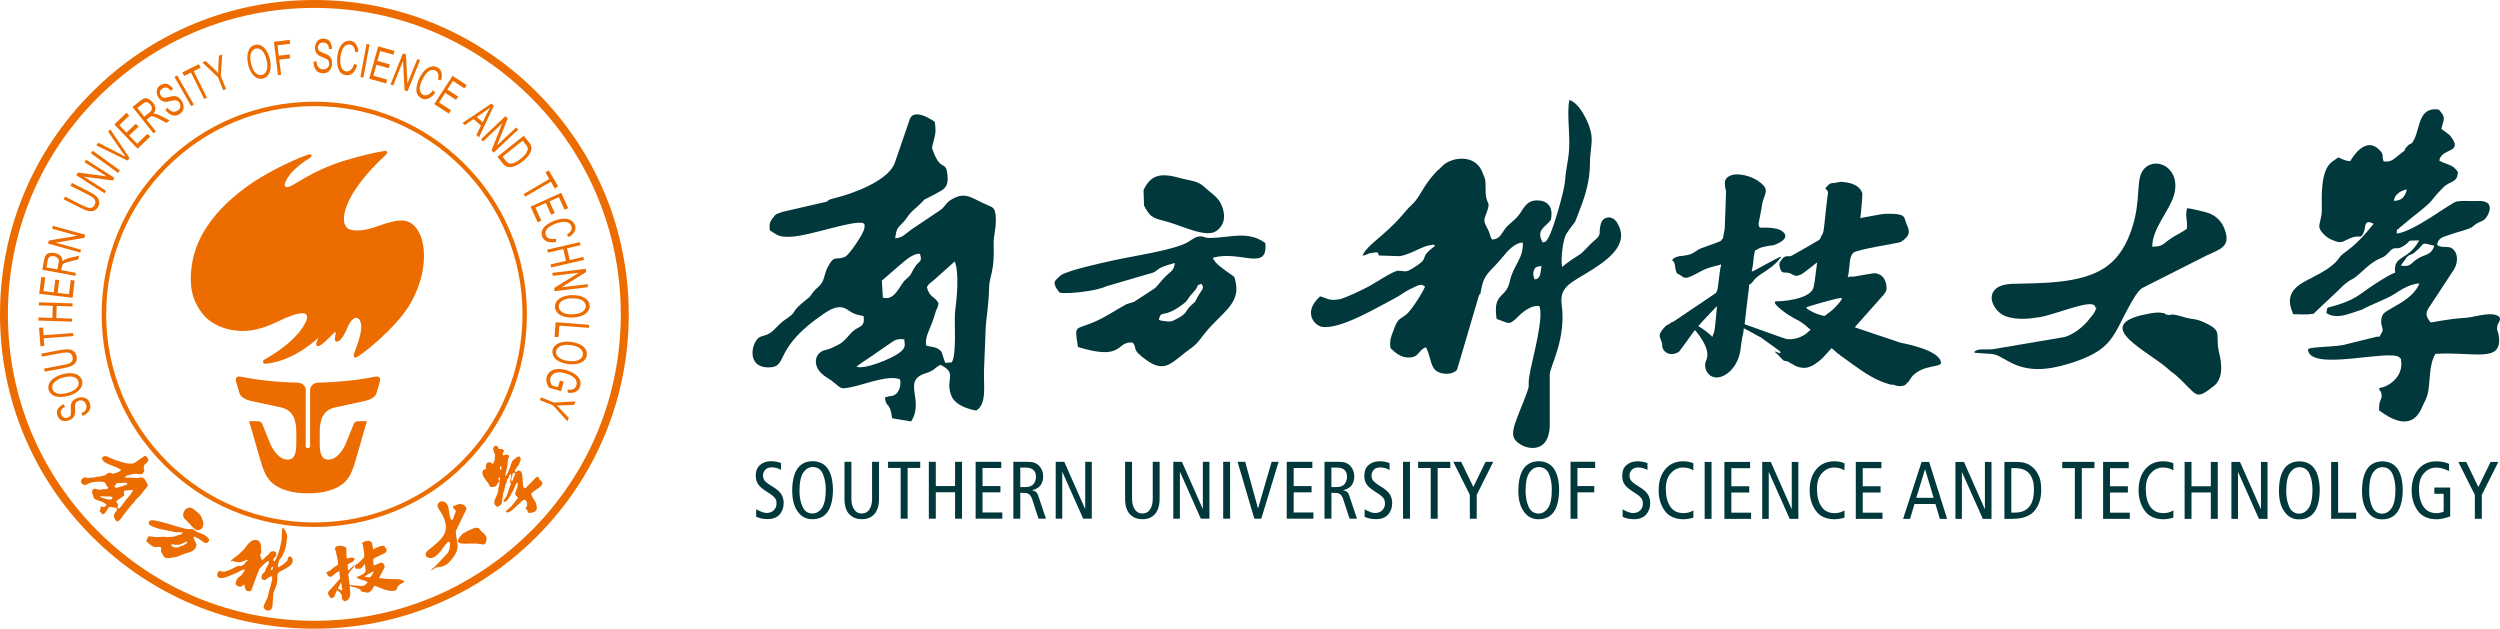
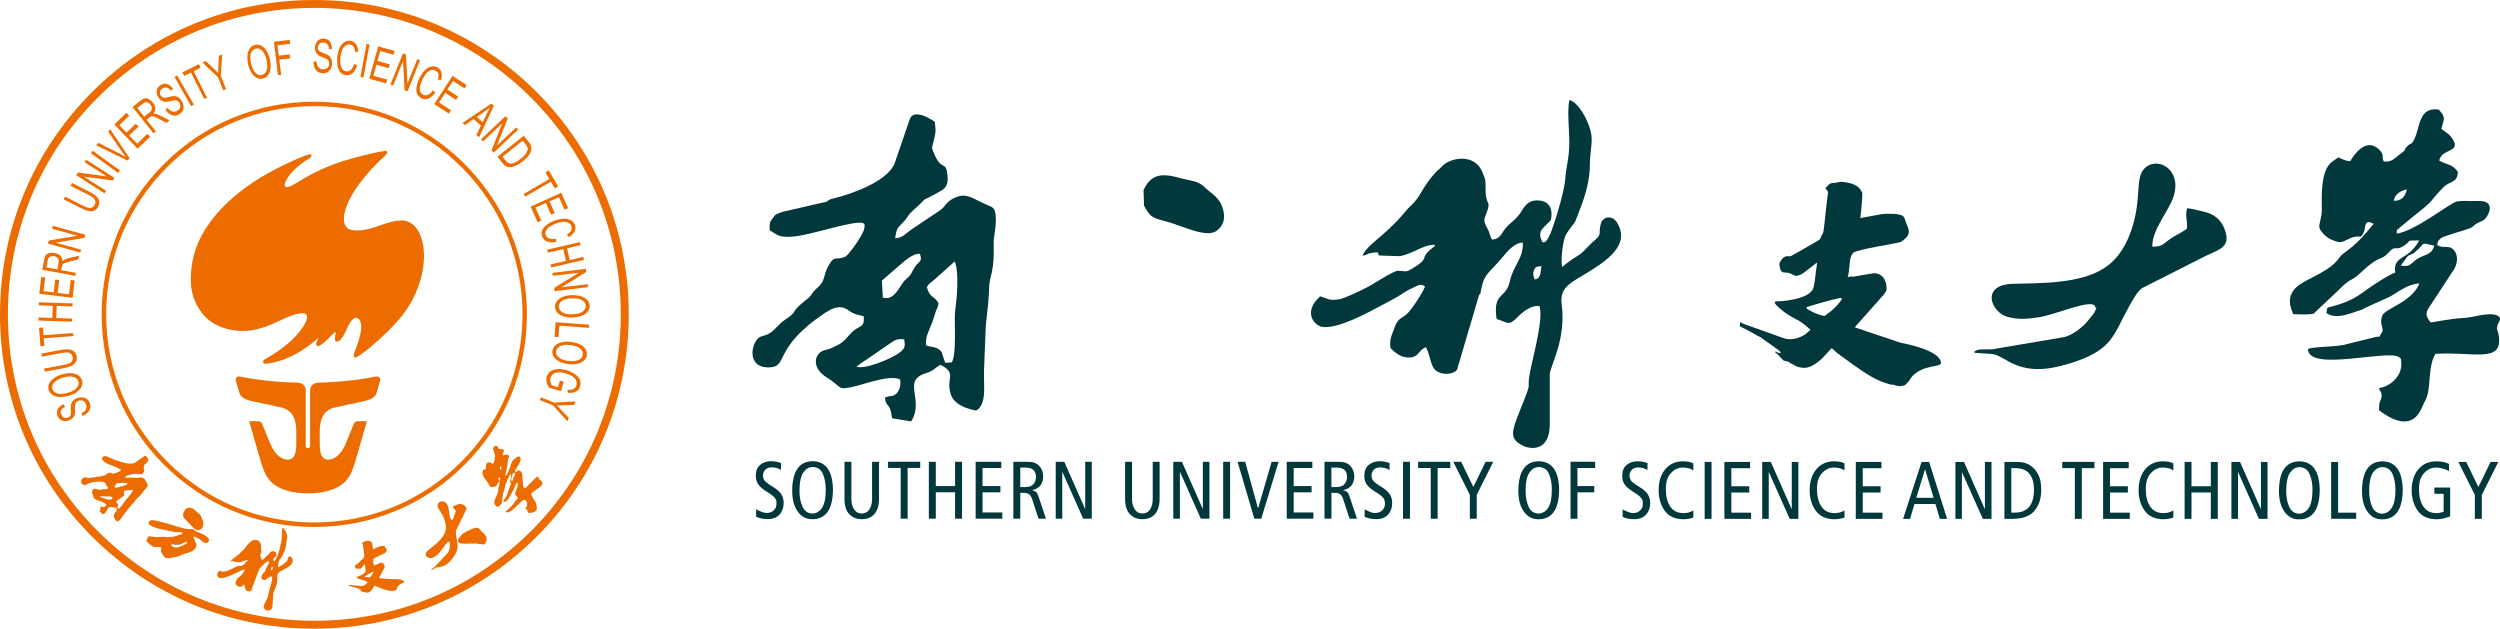
<svg xmlns="http://www.w3.org/2000/svg" id="_图层_2" viewBox="0 0 420.52 105.75">
  <defs>
    <style>.cls-1,.cls-2{fill:#ec6c00;}.cls-3,.cls-4{fill:#01383b;}.cls-2,.cls-4{fill-rule:evenodd;}</style>
  </defs>
  <g id="_图层_1-2">
    <g>
      <path class="cls-3" d="M416.29,87.27h1.17v-4.02l2.78-5.55h-1.3l-2.06,4.23-2.04-4.23h-1.33l2.78,5.55v4.02Zm-4.14-5.26h-2.67v1.05h1.56v3c-.15,.08-.34,.14-.55,.17-.22,.06-.42,.09-.62,.09-1.01,0-1.76-.39-2.25-1.14-.49-.73-.73-1.72-.73-2.96,0-1.17,.3-2.06,.89-2.67,.56-.6,1.23-.9,2-.9,.71,0,1.44,.21,2.17,.59v-1.21c-.65-.29-1.37-.44-2.18-.43-1.23,.01-2.22,.44-2.95,1.3-.76,.87-1.14,2.05-1.16,3.56,0,1.32,.33,2.46,1,3.41,.67,.96,1.71,1.46,3.17,1.48,.43,0,.85-.06,1.27-.17,.2-.06,.39-.11,.57-.16,.18-.06,.34-.1,.47-.15v-4.87Zm-13.64,.57c.01-1.47,.23-2.51,.67-3.12,.43-.59,.96-.89,1.59-.88,.78,.02,1.34,.41,1.68,1.17,.32,.75,.48,1.63,.48,2.64,0,1.46-.23,2.49-.67,3.11-.43,.6-.96,.9-1.59,.9-.77-.02-1.33-.41-1.67-1.19-.33-.75-.49-1.63-.48-2.62m-1.21,0c0,1.48,.31,2.65,.93,3.49,.59,.85,1.4,1.28,2.44,1.28,2.28,0,3.45-1.66,3.48-4.97-.05-3.13-1.18-4.73-3.37-4.79-2.3,.01-3.46,1.67-3.48,4.98m-5.19,4.69h4.21v-1.04h-3.04v-8.53h-1.17v9.57Zm-7.56-4.69c.01-1.47,.23-2.51,.68-3.12,.43-.59,.95-.89,1.58-.88,.78,.02,1.35,.41,1.68,1.17,.32,.75,.48,1.63,.48,2.64-.01,1.46-.23,2.49-.67,3.11-.43,.6-.96,.9-1.6,.9-.77-.02-1.33-.41-1.66-1.19-.33-.75-.5-1.63-.49-2.62m-1.22,0c0,1.48,.31,2.65,.94,3.49,.59,.85,1.41,1.28,2.44,1.28,2.29,0,3.45-1.66,3.48-4.97-.05-3.13-1.18-4.73-3.38-4.79-2.3,.01-3.46,1.67-3.48,4.98m-8,4.69h1.11v-7.84h.03l3.49,7.84h1.45v-9.57h-1.11v7.9h-.03l-3.49-7.9h-1.45v9.57Zm-7.87,0h1.16v-4.44h3.25v4.44h1.17v-9.57h-1.17v4.09h-3.25v-4.09h-1.16v9.57Zm-1.9-1.41h0c-.49,.3-1.05,.45-1.66,.45-1,0-1.75-.39-2.25-1.14-.48-.73-.72-1.72-.72-2.96,0-1.17,.31-2.06,.89-2.67,.56-.6,1.23-.9,2.01-.9,.65,0,1.24,.16,1.74,.48v-1.19c-.46-.22-1.04-.34-1.75-.34-1.24,.01-2.22,.44-2.95,1.3-.76,.87-1.14,2.05-1.15,3.56,0,1.32,.32,2.46,1,3.41,.66,.96,1.71,1.46,3.16,1.48,.56,0,1.12-.1,1.69-.28v-1.21Zm-11.81,1.41h4.49v-1.04h-3.33v-3.39h3.01v-1.05h-3.01v-3.04h3.15v-1.05h-4.31v9.57Zm-4.74,0h1.16v-8.53h2.12v-1.05h-5.41v1.05h2.12v8.53Zm-10.7-8.53h.7c1.13,.02,1.94,.37,2.42,1.04,.47,.66,.7,1.51,.69,2.55,0,2.56-1.04,3.85-3.11,3.89h-.7v-7.48Zm-1.17,8.53h1.45c1.73-.02,2.96-.5,3.69-1.44,.72-.91,1.08-2.08,1.06-3.49,0-1.08-.18-1.94-.53-2.57-.35-.64-.75-1.11-1.18-1.38-.25-.21-.57-.37-.95-.5-.39-.13-.89-.19-1.51-.19h-2.02v9.57Zm-8.25,0h1.11v-7.84h.02l3.5,7.84h1.46v-9.57h-1.11v7.9h-.03l-3.49-7.9h-1.44v9.57Zm-6.56-3.54l1.46-4.77h.03l1.42,4.77h-2.91Zm.89-6.03l-3.11,9.57h1.17l.74-2.49h3.53l.74,2.49h1.22l-3.02-9.57h-1.27Zm-11.07,9.57h4.49v-1.04h-3.32v-3.39h3v-1.05h-3v-3.04h3.14v-1.05h-4.31v9.57Zm-1.9-1.41h0c-.49,.3-1.05,.45-1.66,.45-1.01,0-1.75-.39-2.24-1.14-.48-.73-.73-1.72-.73-2.96,0-1.17,.3-2.06,.89-2.67,.56-.6,1.23-.9,2-.9,.66,0,1.24,.16,1.74,.48v-1.19c-.46-.22-1.04-.34-1.75-.34-1.23,.01-2.21,.44-2.95,1.3-.76,.87-1.15,2.05-1.16,3.56,0,1.32,.33,2.46,1,3.41,.66,.96,1.71,1.46,3.17,1.48,.56,0,1.12-.1,1.69-.28v-1.21Zm-13.85,1.41h1.11v-7.84h.03l3.49,7.84h1.46v-9.57h-1.11v7.9h-.03l-3.49-7.9h-1.45v9.57Zm-6.35,0h4.49v-1.04h-3.32v-3.39h3.01v-1.05h-3.01v-3.04h3.15v-1.05h-4.32v9.57Zm-3.32,0h1.16v-9.57h-1.16v9.57Zm-1.9-1.41h0c-.49,.3-1.05,.45-1.66,.45-1.01,0-1.76-.39-2.25-1.14-.48-.73-.72-1.72-.72-2.96,0-1.17,.3-2.06,.89-2.67,.56-.6,1.23-.9,2-.9,.66,0,1.24,.16,1.74,.48v-1.19c-.46-.22-1.04-.34-1.75-.34-1.23,.01-2.21,.44-2.94,1.3-.76,.87-1.15,2.05-1.15,3.56-.01,1.32,.32,2.46,.99,3.41,.66,.96,1.71,1.46,3.17,1.48,.55,0,1.12-.1,1.68-.28v-1.21Zm-7.72-6.79v-1.16c-.21-.1-.46-.17-.76-.23-.31-.06-.62-.09-.92-.09-.72,0-1.31,.2-1.8,.6-.51,.4-.76,1-.77,1.8-.01,.6,.13,1.09,.4,1.49,.28,.41,.83,.87,1.64,1.37,.61,.37,1,.7,1.19,.97,.11,.15,.17,.3,.22,.46,.02,.15,.02,.32,.02,.51,0,.39-.14,.74-.42,1.03-.28,.31-.69,.47-1.22,.48-.27,0-.56-.06-.87-.2-.31-.12-.61-.26-.89-.42v1.25c.53,.26,1.18,.4,1.94,.4,.89,0,1.57-.27,2.02-.79,.45-.51,.68-1.16,.68-1.92,0-.55-.14-1.05-.41-1.49-.3-.45-.8-.88-1.51-1.29-.64-.39-1.07-.71-1.27-.97-.11-.14-.18-.28-.21-.41-.05-.12-.08-.26-.08-.41,0-.42,.13-.76,.39-1.03,.26-.26,.61-.39,1.06-.39,.59,0,1.12,.15,1.58,.43m-12.95,8.19h1.16v-4.44h2.83v-1.05h-2.83v-3.04h2.98v-1.05h-4.14v9.57Zm-7.56-4.69c0-1.47,.23-2.51,.68-3.12,.43-.59,.95-.89,1.58-.88,.78,.02,1.35,.41,1.68,1.17,.32,.75,.47,1.63,.47,2.64,0,1.46-.22,2.49-.66,3.11-.43,.6-.96,.9-1.6,.9-.77-.02-1.33-.41-1.66-1.19-.33-.75-.49-1.63-.49-2.62m-1.22,0c0,1.48,.31,2.65,.94,3.49,.59,.85,1.41,1.28,2.44,1.28,2.29,0,3.45-1.66,3.48-4.97-.05-3.13-1.18-4.73-3.38-4.79-2.3,.01-3.46,1.67-3.48,4.98m-8.16,4.69h1.16v-4.02l2.78-5.55h-1.29l-2.06,4.23-2.04-4.23h-1.33l2.78,5.55v4.02Zm-6.58,0h1.17v-8.53h2.12v-1.05h-5.41v1.05h2.12v8.53Zm-4.66,0h1.17v-9.57h-1.17v9.57Zm-2.26-8.19v-1.16c-.21-.1-.46-.17-.76-.23-.3-.06-.61-.09-.92-.09-.72,0-1.32,.2-1.8,.6-.51,.4-.76,1-.77,1.8-.01,.6,.12,1.09,.39,1.49,.29,.41,.83,.87,1.65,1.37,.6,.37,1,.7,1.19,.97,.11,.15,.17,.3,.21,.46,.02,.15,.03,.32,.03,.51,0,.39-.14,.74-.43,1.03-.28,.31-.69,.47-1.22,.48-.28,0-.58-.06-.88-.2-.31-.12-.61-.26-.89-.42v1.25c.52,.26,1.17,.4,1.95,.4,.89,0,1.56-.27,2.02-.79,.45-.51,.67-1.16,.67-1.92,0-.55-.14-1.05-.41-1.49-.3-.45-.8-.88-1.5-1.29-.65-.39-1.07-.71-1.28-.97-.11-.14-.18-.28-.21-.41-.05-.12-.08-.26-.08-.41,0-.42,.13-.76,.39-1.03,.26-.26,.61-.39,1.05-.39,.6,0,1.12,.15,1.59,.43m-9.77-.4h.92c.53,0,.95,.12,1.26,.38,.3,.26,.44,.66,.44,1.2,0,.43-.13,.82-.39,1.16-.27,.35-.72,.52-1.34,.53h-.9v-3.27Zm-1.17,8.59h1.17v-4.34h.52c.44,0,.76,.08,.97,.25,.21,.18,.38,.46,.5,.85l1.06,3.24h1.25l-1.29-3.84c-.09-.28-.2-.49-.35-.63-.15-.14-.38-.24-.65-.3v-.03c.69-.16,1.16-.46,1.44-.89,.26-.41,.39-.88,.39-1.4,0-.72-.23-1.33-.69-1.82-.2-.21-.46-.37-.75-.49-.31-.11-.72-.16-1.2-.16h-2.37v9.57Zm-6.35,0h4.49v-1.04h-3.32v-3.39h3.01v-1.05h-3.01v-3.04h3.14v-1.05h-4.31v9.57Zm-5.45,0h1.17l2.91-9.57h-1.17l-2.27,7.81h-.03l-2.15-7.81h-1.28l2.82,9.57Zm-5.24,0h1.16v-9.57h-1.16v9.57Zm-8.39,0h1.11v-7.84h.03l3.49,7.84h1.45v-9.57h-1.11v7.9h-.03l-3.49-7.9h-1.45v9.57Zm-2.3-9.57h-1.16v6.23c0,.75-.15,1.34-.45,1.79-.3,.45-.73,.68-1.29,.68s-.98-.23-1.27-.68c-.31-.44-.47-1.04-.47-1.79v-6.23h-1.17v6.05c-.02,.85,.1,1.56,.37,2.13,.19,.41,.5,.76,.93,1.04,.41,.29,.94,.43,1.6,.44,.68,0,1.22-.15,1.65-.44,.4-.28,.7-.62,.88-1.03,.27-.58,.4-1.29,.38-2.14v-6.05Zm-17.49,9.57h1.11v-7.84h.03l3.49,7.84h1.45v-9.57h-1.11v7.9h-.03l-3.49-7.9h-1.44v9.57Zm-5.95-8.59h.94c.52,0,.94,.12,1.25,.38,.3,.26,.45,.66,.45,1.2,0,.43-.14,.82-.38,1.16-.28,.35-.72,.52-1.35,.53h-.91v-3.27Zm-1.17,8.59h1.17v-4.34h.54c.44,0,.75,.08,.96,.25,.21,.18,.38,.46,.51,.85l1.06,3.24h1.25l-1.29-3.84c-.09-.28-.21-.49-.36-.63-.15-.14-.37-.24-.65-.3v-.03c.68-.16,1.16-.46,1.44-.89,.26-.41,.39-.88,.39-1.4,0-.72-.23-1.33-.69-1.82-.21-.21-.46-.37-.76-.49-.31-.11-.7-.16-1.2-.16h-2.37v9.57Zm-6.34,0h4.49v-1.04h-3.33v-3.39h3.01v-1.05h-3.01v-3.04h3.15v-1.05h-4.31v9.57Zm-7.87,0h1.17v-4.44h3.24v4.44h1.17v-9.57h-1.17v4.09h-3.24v-4.09h-1.17v9.57Zm-4.74,0h1.17v-8.53h2.12v-1.05h-5.41v1.05h2.12v8.53Zm-3.65-9.57h-1.16v6.23c0,.75-.15,1.34-.45,1.79-.29,.45-.72,.68-1.29,.68s-.98-.23-1.27-.68c-.31-.44-.47-1.04-.47-1.79v-6.23h-1.16v6.05c-.02,.85,.1,1.56,.36,2.13,.2,.41,.51,.76,.93,1.04,.41,.29,.95,.43,1.61,.44,.67,0,1.22-.15,1.65-.44,.4-.28,.69-.62,.88-1.03,.28-.58,.4-1.29,.38-2.14v-6.05Zm-13.37,4.88c0-1.47,.24-2.51,.68-3.12,.43-.59,.95-.89,1.58-.88,.78,.02,1.34,.41,1.68,1.17,.32,.75,.48,1.63,.48,2.64,0,1.46-.23,2.49-.66,3.11-.43,.6-.97,.9-1.61,.9-.77-.02-1.32-.41-1.66-1.19-.33-.75-.5-1.63-.49-2.62m-1.22,0c0,1.48,.31,2.65,.93,3.49,.59,.85,1.41,1.28,2.44,1.28,2.29,0,3.45-1.66,3.48-4.97-.05-3.13-1.18-4.73-3.38-4.79-2.29,.01-3.45,1.67-3.48,4.98m-1.88-3.5v-1.16c-.21-.1-.45-.17-.75-.23-.31-.06-.61-.09-.92-.09-.71,0-1.32,.2-1.8,.6-.51,.4-.77,1-.77,1.8,0,.6,.13,1.09,.4,1.49,.28,.41,.83,.87,1.65,1.37,.6,.37,1,.7,1.19,.97,.11,.15,.18,.3,.22,.46,.02,.15,.02,.32,.02,.51,0,.39-.14,.74-.43,1.03-.28,.31-.68,.47-1.21,.48-.28,0-.57-.06-.88-.2-.32-.12-.62-.26-.9-.42v1.25c.53,.26,1.18,.4,1.94,.4,.89,0,1.56-.27,2.02-.79,.45-.51,.67-1.16,.67-1.92,0-.55-.14-1.05-.41-1.49-.3-.45-.8-.88-1.5-1.29-.65-.39-1.07-.71-1.28-.97-.1-.14-.18-.28-.21-.41-.05-.12-.08-.26-.08-.41,0-.42,.14-.76,.4-1.03,.26-.26,.61-.39,1.05-.39,.6,0,1.12,.15,1.58,.43" />
      <path class="cls-4" d="M367.88,35.04c-.38,1.55,.15,2.02-.04,3.45-.8,.59-1.87,1.07-2.75,1.67-1.37,.93-1.26,1.32-3.06,1.33-.03-2.96,2.82-5.99,3.59-8.48,1.46-4.65-2.88-6.83-4.94-4.64-1.54,1.64-.45,4.86-1.99,9.79-.87,2.79-2.27,5.34-4.75,6.94-4.07,2.64-10.55,2.51-15.34,2.64-5.55,.14-3.68,4.82-.9,5.57,1.79,.49,3.57,.34,5.42,.03,2.77-.46,9.12-3.29,9.31-1.69,.21,1.78,.21-1.14,.03,.41-.08,.64-.67,1.09-1.08,1.67-.85,1.17-2.67,2.58-4.11,2.96l-12.2,2.07c-1.34,.08-2.37-.21-3.03,.46,.38,.21-.06,.07,.61,.16,.09,0,.39,.03,.49,.03,2.98,.18,2.23,.05,4.89,1.48,3.08,1.65,6.22,1.42,9.92,.3,7.47-2.26,7.43-4.71,10.2-9.69,.52-.92,1.38-2.52,2.17-3.04l9.78-4.95c2.83-1.56,5.44-1.62,4.04-5.1-.48-1.19-1.3-2-2.41-2.48-.68-.3-3.53-.92-3.84-.91" />
-       <path class="cls-4" d="M364.28,52.87c-.56-.18,.57-.08-.82-.27-.32-.04-.47-.03-.8-.01-.62,.04-1.19,.16-1.72,.27-9.37,1.91,.61,6.27,3.92,9.35,.37,.35,.67,.5,1.07,.85,3.84,3.37,3.13,4.48,6.47,1.86,2.02-1.59,.97-5.15,.82-5.82-.64-3.1,.83-3.42-2.73-4.99-1.32-.58-1.73-.33-3.07-.75-2.96-.92-1.83-.08-3.14-.49" />
      <path class="cls-4" d="M420.1,54.66c.08-.34,1.11-1.32-.4-1.71-1.43-.37-3.62,.44-5.12,.52-2.76,.15-5.35,.78-5.73,.76-.87-1.1-.97-1.61,.01-2.93l3.67-5.6c.67-.85,1.09-2.34,.42-3.39-.86-1.34-1.9-.34-3.01-1.11,.2-1.36,1.27-1.37,2.33-1.78,.83-.32,2.09-.61,3.05-.98,.84-.32,.57-.42,1.35-.88,.6-.35,.75-.25,1.25-.65,.5-.41,2-2.91-.61-3.1-.32-.02-1,.01-1.37,.01-.9,0-1.8-.09-2.7,.07-1.02,.19-7.16,5.09-10.1,5.4,.13-1.53-.16-.15,.43-.93l2.08-1.73c4.4-3.43,2.67-2.42,5.3-5.08,1.21-1.22,2.39-.7,2.49-2.63-.96-1.42-2.01-1.2-3.13-1.91,.37-2.25,4.34-1.14,1.74-4.29l-1.38-1.04c.35-1.71,.87-1.82-.45-3.25-3.39-.52-3.12,3-4.13,5.01-.58,1.15-.48,.39-1.21,1.21-.98,1.08,.58-.06-1.65,1.65-.19,.14-.39,.35-.59,.47-.58,.38-.92,.45-1.69,.38-.39-.94,.19-1.09-.82-2.04-1.99-1.88-3.9,.46-4.8,1.99-1.01-.04-1.26-.36-2.02-.62l-1.11,.78c-1.86,1.45-1.68,5.75-1.65,7.95,.02,1.53-.58,2.47-.39,3.14,.16,.56,1.08,1.54,1.89,1.9,1.66,.75,1.75,.54,2.97-.04,2.13-1.02,1.96,.34,2.63-1.27,.29-.69-.03-2.21,1.61-1.29l-.73,.88s-.09,.1-.12,.15c-2.83,3.42-4.31,3.72-4.9,4.64-1.41,2.17-5.06,3.42-6.65,4.52-2.69,1.87-1.42,4.16-1.13,5.01,1.41,.03,2.44,.11,3.46-.08,.05-.06,.12-.12,.15-.16,.03-.04,.11-.12,.15-.16l3.69-3.47c2.58-2.64,1.92-1.24,4.08-3.27,3.11-2.93,3.26-1.8,4.48-3.19,1.3-1.47,1.07-.18,2.61-1.18,1.5-.97,.09-.85,2.57-.9-1.85,3.51-4.42,2.39-4.03,5.42-.92,.25-3.63,2.04-4.47,2.64-1.4,1-2.35,1.77-4.33,2.48-3.05,1.09-2.54,.33-2.77,1.67,1.77,1.27,4.41-.14,6.07-.59,.15-.22,3.95-1.81,4.61-2.16,1.45-.77,2.89-2.11,4.97-2.22-1.24,3.11-5.77,4.24-6.22,5.36-.67,1.63,.48,2.26-.19,3.01-.54,.97,.09,.34-1.22,.7l-4.59,1.13c-1.6,.54-5.83,.37-6.53,.85,.13,3.9,13.54-.04,15.36,1.36,.33,.42,.24-.17,.34,1.03,.03,.33-.02,.67-.09,.96-.39,1.63-1.91,2.91-3.64,3.21,.3,1.36,.14-.23,.37,.85,.25,1.21-.46,.9-.38,2.87,2.6,1.98,5.73,3.23,7.27-.59,.36-.87,.67-1.22,.9-2.12,.48-1.9,.16-5.03,1.33-6.78,6.38-.41,11.31,1.65,10.64-3.02-.15-1.06-.44-.81-.2-1.85m-17.47-20.88c.17-1.04,1.09-1.7,2.21-1.91-.3,1.23-.88,1.94-2.21,1.91m4.28,9.59c-1.41,.73-1.25,1.65-3.1,1.31l1.05-1.45c.75-.67,.53-.13,1.36-.83,1.96-1.65,.69-1.63,3.24-1.06-.5,1.53-1.34,1.4-2.56,2.03" />
      <path class="cls-4" d="M167.51,37.37c.02-2.35-.35-2.43-1.31-2.83-2.75-1.14-3.67-2.42-6.11-1.01-1.03,.59-1.12,1.29-1.96,1.84l-4.91,3.29c-.99,.74-1.42,1.34-2.65,1.43,.21-1.43,.27-1.64,1.22-2.57,.93-.91,.85-1.28,1.75-2.08,3.51-3.1,.21-.81,4.62-3.27,1.07-.6,1.36-1.26,1.21-2.7-.27-2.65-.98-.46-2.33-3.82-.4-1.02-.28-.69-.11-1.44,.37-1.67,.58-1.76,.3-3.73-3.45-2.3-4.07-.69-4.07-.69,.06,.03-.08,.14-.1,.18l-2.58,7.52c-1.23,3.04-7.19,5.14-10.22,5.87-1.56,.37-.46,.5-1.97,.74l-6.64,1.53c-1.21,.46-1.01,.21-1.68,1.07-.51,.66-.57,.97-.49,2.04,1.33,.83,1.54,1.18,3.64,1.08,3.17-.17,10.23-2.78,12.1-2.3,.26,.49,.28-.1,.16,.9-.1,.89-2.54,4.44-3.2,4.75-1.54,.74-1.78-.46-2.92,1.7-.73,1.38-.48,2.26-1.45,3.23-.58,.59-.59,.46-1.07,1.09-.67,.88-.29,.57-1.19,1.28-2.92,2.3-1.07,1.71-3.5,3.31-1.07,.71-1.63,1.64-2.44,2.18-.84,.56-1.21,.43-1.79,.73-1.39,.72-2.41,5.13,1.46,5.11,3.51-.02,.42-3.1,9.51-9.18,.94-.62,2.17-1.26,3.3-.78,.5,.21,.82,.55,1.37,.82,.78,.38,1.13,.29,1.82,.54,.2,1.94-.7,1.54-1.8,2.51-.78,.69-1.32,1.67-2.4,2.24-.36,.19-1.06,.53-1.47,.7-.63,.25-1.07,.2-1.6,.59-1.15,.83-1.17,2.86,.95,4.18,2.94,1.82,1.71,2.29,4.82,1.56,2.05-.48,5.83-1.94,7.6-1.17,.22,.62,.03,2.31-1.14,2.73-.46,.16-.19,.01-.71,.13l-.68,.18c.2,1.94,.8,.47,1.21,3.51l3.2,.53c2.32-3.67-1.67-6.84,2.49-8.12,1.45-.45,1.36-.83,2.44-1.41,2.95,1.5,.77,2.24,1.78,5.08,.75,2.14,4.23,2.62,4.23,2.62,1.83-1.05,1.24-4.33,1.31-6.58l.29-7.37c.04-1.16,.5-3.69,.58-6.81,.04-1.31,.42-1.92,.62-3.46,.2-1.52,.16-2.29,.14-3.92-.02-1.19,.34-2.21,.35-3.54m-15.79,21.61l-.3,.25c-1.31,1.11-6.24,3.03-7.34,2.42,.92-.7,2.22-1.5,3.68-2.54,.7-.5,1.22-.82,1.95-1.34,.82-.57,1.15-.83,2.41-.7,.11,1.04,.21,1.26-.4,1.9m2.12-13.97c-.69,1.14-.43,1.13-1.52,2.05-.96,.83-1.73,3.61-3.8,3l-.17-2.85,2.94-2.55c.78-.63,2.28-2.11,3.47-1.96,.46,1.5-.14,1.03-.92,2.32m6.83,7.41c-.18,1.38,.31,7.19-.56,8.52l-1.09,.09-.43-1.23c-.16-.49-.1-.63-.57-.99-.77-.58-1.48-.41-2.22-.71-.2-1.27,.44-2.4,.93-3.65,.26-.68,.29-.75,.53-1.57,.32-1.12,.48-.96,.63-1.87-.66-1.26-1.52-.91-1.97-2.73,.45-.74,.54-.61,1.15-1.15l3.54-3.16c.79,1.91,.34,6.38,.06,8.44" />
-       <path class="cls-3" d="M294.25,47.92h0c.25-.21,.5-.37,.63-.59,.78-1.25,2.86-1.8,4.37-3.66,.11-.14,.48-.45,.28-.48-.21-.02-4.23,2.21-4.44,2.32-.19,.09-.33,.14-.44,.18,.28-1.25,.37-2.73,.38-2.78,.04-.16,.08-.31,.12-.46,.01-.03,.01-.07,.01-.1,0-.21,.07-.28,.29-.32,.05,0,.12-.02,.13-.05,.04-.1,.14-.11,.21-.15,.18-.09,.37-.18,.56-.23,.19-.04,.37-.09,.55-.13,.22-.05,.45-.09,.67-.13,.25-.04,.51-.07,.76-.1,.02,0,.04-.02,.06-.02,3.48-1.28,1.16-2.48,1.12-2.5-.13-.07-.93-.52-3.41-.42-.17,0-.31-.45-.29-.61,.03-.12,0-.25,.05-.37,0-.02,.5-2.48,.52-2.73,0-.09,.02-.19,.04-.29,.03-.14,.07-.28,.1-.42,0-.01,0-.03,0-.05,.04-.11,.08-.21,.11-.32,.06-.08,.09-.16,.09-.25,.42-1.12,.54-1.59-.54-2.5-1.39-1.16-3.81-1.75-5.05-1.25-.97,.39-1.1,.94-.94,1.96,0,.1,.03,.19,.05,.27,.02,.14,.05,.29,.08,.43,0,.05,0,.1,.01,.15,.02,.16-.21,5.95-.22,6.11,0,.07-.01,.14-.03,.2-.03,.18-.07,.36-.1,.54-.05,.28-.1,.57-.15,.86,0,.07-.03,.13-.11,.15-.03,0-.07,.04-.08,.07-.04,.13-.14,.2-.23,.29-.09,.08-1.61,.63-3.2,1.2-.7,.25-1.19,.77-1.8,.99-.95,.34-1.87,.32-1.94,.36-.03,.02-.07,.02-.1,.03-.19,.04-.38,.09-.55,.18-.11,.06-.24,.12-.34,.2-.13,.1-.25,.34-.11,.4,.66,.29,.13,2.15,1.13,2.27,.01,.02,.03,.04,.04,.05,.24,.15,.45,.34,.7,.46,.07,.03,.46,.05,.59,.03,.05-.01,1.08-.38,2.2-1.04,1.22-.71,2.67-.94,2.72-.98,.04-.03,.1-.05,.14-.04,.08,.02,.14,0,.21-.03,.1-.04,.21-.09,.31-.13,.03-.01,.05,0,.09,0,0,.05,.01,.09,0,.12-.06,.21-.09,.44-.15,.65-.07,.27-.37,3.19-.47,3.46-.05,.13-.09,.26-.14,.38-.03,.1-.11,.17-.19,.23-.1,.06-.19,.14-.28,.19-.19,.11-6.56,4.43-6.65,4.49-.11,.08-.22,.15-.37,.16-.03,0-.06,.02-.09,.04-.14,.08-.24,.24-.41,.28,0,0-.01,0-.02,0-.05,.13-.16,.13-.28,.14-.11,0-1.08,.96-1.25,1.57-.16,.61,.41,1.18,.39,1.86-.02,.9,.76,1.4,1.33,1.48,.77,.11,1.43-.33,1.47-.35,.07-.03,2.62-3.55,2.67-3.64,.07-.13,1.39,1.58,1.84,2.76,.19,.51,.51,1.42,.07,2.37-.48,1.06,.14,2.47,1.31,2.76,1.76,.42,4.12-1.67,4.48-4.63,.26-2.22,.46-2.72,.48-2.84,.04-.25,.05-.5,.08-.75,0-.11,.02-.21,.05-.32,.07-.28,.14-.56,.14-.85,0-.16,.68-5.69,.69-5.77,0-.12-.01-.23-.02-.35m-5.81,7.77s-.35,.94-.33,.96c-1.2-1.18-2.35-1.79-2.37-1.8-.02-.07,2.92-3.17,2.99-3.23,.02-.02,.04-.05,.06-.06,.03-.01,.06,0,.09,0,0,.03-.36,3.94-.45,4.14" />
      <path class="cls-3" d="M307.6,54.47s.23,3.96,.29,3.92c.02-.02,1.09,.94,1.11,.96,.08,.12,.2,.19,.34,.23,.04,.01,.08,.05,.1,.08,.06,.1,.14,.15,.24,.2,.04,.02,.08,.06,.11,.09,.08,.05,.14,.12,.22,.15,.09,.04,2.74,2.09,4.67,3.2,1.93,1.11,3.14,1.28,3.21,1.36,0,.02,.03,.02,.05,.02,.16,.02,.32,.03,.49,.04,.12,0,.22,0,.32,.09,.04,.03,.09,.04,.14,.05,.19,.06,1.61,.31,1.92-.51,.16-.02,.22-.16,.31-.25,.11-.1,.52-1.48,2.88-2.2,1.12-.34,2.49-.38,2.49-.84-.04-2.22-6.58-3.36-6.83-3.42-.14-.03-8.36-2.8-8.67-2.91,.02-.03-3.4-.28-3.4-.28" />
      <path class="cls-3" d="M315.38,57.31l2.06,.16c-2.28-.79-4.39-1.77-5.48-2.4,.07-.08,4.9-5.5,4.91-5.52,.52-.63,.5-.89,.41-1.72-.06,.03-.12-1.76-2.01-1.88-.11,0-3.2,.52-3.45,.58-.03,0-.46,0-.64,0-.07,0-.13,.03-.2,.05-.05,0-.11,.03-.2,.05,.04-.1,.06-.16,.09-.23,.06-.11,.26-2.07,.28-2.25,.01-.12,.07-1.11,.57-1.62,.56-.58,7.71-1.65,7.98-1.82,2.28-1.44,1.16-2.23,.66-3.99-.2-.69-1.34-.82-3.46-.75-.35,.02-3.85,.7-3.93,.7-.03,0-.04,.14-.06,.11-.02-.04,0-.08,0-.12,.01-.07,.03-.14,.05-.22,.03-.11,.36-3.82,.3-3.91-.05-.07-.22-1.17-1.91-1.68-.34-.1-1.14-.24-1.51-.27-.35-.03-1.21,.23-1.52,.21-.6-.03-.96,.55-.98,.56-.04,.03-.08,.08-.12,.1-.1,.03-.09,.11-.13,.17-.06,.1,.02,.15,.07,.21,.03,.03,.05,.05,.07,.07,.21,.19,.32,.43,.23,.71-.09,.28-.65,5.92-.71,6.14-.06,.26-.11,.54-.27,.76-.04,.05-.08,.11-.11,.18-.07,.13-.13,.27-.18,.41-.04,.1-.1,.18-.18,.24-.06,.05-.14,.08-.2,.12-.14,.11-4.25,2.46-4.44,2.55-.1,.05-.19,.08-.29,.1-.15,.02-.29-.02-.45-.02-.75,0-1.14,.91-1.21,.97-.07,.06-.09,.14-.09,.24,0,.08-.08,.34,0,.38,.02,.01,.07,1.2,.83,1.16,1.39-.07,1.55,.91,2.5,.43,.02-.02,.06-.02,.1-.03,.04-.02,.08-.03,.11-.04,.25-.06,1.4-1,1.53-1.08,.25-.16,.93-.77,1.19-.92,.02-.01,.05,0,.06-.02,.03-.11-.42,3.07-.4,3.14-.02,.02-.02,.17-.18,.95-.47,2.23-5.98,2.45-6.23,2.41-.07-.01-.72,.01,.12,.82,.25,.24,1.33,1.29,3.28,2.27,1.15,.58,1.97,1.44,2.04,1.47,0,.06,.2,.12,.28,.23-.05,.03-.09,.07-.13,.11-.04,.03-.09,.07-.13,.11-.06,.05-.12,.1-.18,.16-.06,.05-.12,.1-.18,.16-.1,.11-1.56,1.29-3.46,1-.06,0-.12-.03-.19-.05-.25-.04-6.85-2.46-6.98-2.46-.03,0-.59-.33-.61-.33l-.06,.68s.57,.34,.59,.34c.19,0,2.81,1.55,2.99,1.58,0,0,0,0,.01,.01,.05,.08,3.18,2.26,3.22,2.33,0,0,0,.02,.01,.03-.04,.02-.07,.04-.1,.05,.02,.12,.15,.1,.21,.18-.13,.04-.23,.06-.29,.02-.21-.13-.47-.14-.68-.25-.03-.01-.07,0-.1,0,.07,.1,.17,.14,.21,.22,.05,.09,.15,.1,.21,.16,.07,.06,.85,.88,.99,1.04,.03,.04,.08,.07,.12,.09,.23,.06,.46,.11,.69,.16,.14,.03,.24,.09,.34,.19,.06,.07,.12,.21,.26,.13,0,0,.03,0,.05,.02,.04,.02,1.34,1.11,2.95,.58,1-.33,2.23-1.46,2.22-1.5,.06,0,1.5-1.66,1.62-1.72,.02-.01,.08,0,.09,.02,.07,.12,.17,.19,.29,.23,.04,.02,.07,.05,.09,.08,.02,.04,6.74,2.15,7.27,2.42,.01,0-.02-.01,0,0l-.52-3.99Zm-7.3-5.05l-1.13,.86c-.64,.04-2.15-.66-2.16-.7,.03,0-1.22-.55-.87-.77,.12-.05,5.16-1.6,5.84-1.52,.27,.03-.48,1.09-1.68,2.13" />
      <path class="cls-4" d="M271.97,37.4c-.8-1.26-2.37-1-2.7,.24-.51,1.93,.41,1.58-1.37,3.08-.72,.61-1.58,1.73-2.23,2.12-2.01,1.23-2.91,2.08-2.91,2.08-.28-1.53,.19-4.8,.72-5.59,2-3.01,.92-.6,2.39-4.42,.88-2.29,1.57-4.76,1.57-7.35,0-1.72,.34-3.06,.29-4.39-.07-2.1-2.09-5.98-3.76-6.34-.37,2.01,0,4.9,0,7.03,.01,2.79-.54,4.06-.71,6.49-.16,2.08-2.1,8.44-2.75,9.54-.54,.91-.41,.71-1,.9-1.29-2.15,.59-2.65,1.36-3.81,.38-1.75-.2-2.97-1.7-3.22-1.77-.29-2.53,.6-3.16,1.64-.82,1.34-1.5,1.72-2.37,2.55-1.11,1.06-1.07,2.24-2.66,2.35-.56-.92-.07-.56-1-2.29-.54-1.02-.24-1.28,.17-2.48,.51-1.54,.09-1.08-.17-2.39-.2-1.03,.03-2.16-.22-3.13l-.47-1.19c-1.33-3.02-5.18-2.32-6.56-1l-.57,.56c-.48,.44-.18,.09-.58,.52-2.37,2.51-2.58,4.17-4.19,5.63-1.26,1.14-1.52,2.04-4.87,4.98-.98,.86-3.01,2.41-3.32,3.5,.99-.17,.58-.31,1.48-.46,1.83-.3,.76,.17,1.36,.43l3.43,.11c1.88-.31,3.95-1.8,5.23-1.86,.24-.01,.33-.04,.36-.08-.28-.19,.09-.09,0,0,.08,.05,.18,.11,.36,.2-3.16,2.3-.5,1.74-3.64,3.69-1.49,.93-1.25,.51-2.65,.51-.72,0-3.81,2.03-4.71,2.53-1.02,.56-4.17,2.11-5.17,2.27-1.77,.29-1.98-.18-3.19-.5-3.03,2.71-.89,4.94,.31,5.13,3.11,.5,9.57-3.44,12.12-4.74,.92-.47,1.81-1.16,2.57-1.54,2.01-1.03,2.03-.89,2.64-.5-.34,.96-2.45,4.24-3.25,4.79-1.08,.75-1.37,.73-1.91,2.21-.43,1.17-.9,2.03-.63,3.38,.87,.84,1.76,1.54,2.95,1.56,1.92,.04,1.6-1.22,2.99-1.73,.68,1.19,.71,2.78,1.42,3.67,.85,1.04,3.06,1.06,3.82,.11l3.67-12.46c.41-.8,.11,.43,.38-1.02,.56-2.88,1.4-2.73,3.82-5.71,.58-.71,1.89-2.23,3.19-2.18,.12,2.71-1.59,3.75-2.19,6.5-.65,3.07-2.89,1.71-2.22,6.33,2.08,.68,2.01,1.22,3.59-.37,.76-.77,2.24-2.01,3.61-1.79,.72,1.95-.98,8.16-1.5,10.7-.88,4.32,.7,.69-1.82,6.98-1.43,3.57-1.67,4.62,.43,5.75,1.31,.69,4.45,1.1,4.63-3.2v-8.77c.07-1.36,2.79-5.91,2.01-11.71-.43-3.19,1.8-3.73,5.35-6.02,2.91-1.87,6.1-4.45,3.93-7.83m-13.81,9.62c-.19-.43-.36-.85-.17-1.44,.22-.71,.5-.73,1.31-.81-.23,1.04-.05,2.1-1.14,2.25" />
-       <path class="cls-4" d="M212.83,40.88c-2.85-2.09-5.78-.95-9.04-.85-1.54,.05-1.21-.46-2.38-.2-.54,.12-1.22,.71-1.82,1.02-2.51,1.29-9.26,2.26-12.37,2.96-2.2,.5-7.14,1.55-8.71,2.44,0,0-.94,.76-1.08,1.12-.28,.68,.83,1.86,.83,1.86,1.44,.27,6.3-.3,7.78-1.06l7.22-2.11c1.26-.27,1.15-.6,2-1.04,.59-.3,1.7-.59,2.35-.79-.12,1.32-.74,1.45-1.51,2.22-.83,.82-1.09,1.3-1.82,2.02l-3.49,2.28c-.38,.16-.47,.13-.82,.26-.93,.32-.2,.02-.78,.33-1.45,.76-3.1,1.92-4.96,2.74-3.45,1.54-3.52,.33-2.91,4.29,7.89,2.43,6.31-1.07,9.23-.74,.89,1.14-.41,1.01,2.3,2.95,3.24,2.33,4.34,.23,7.29-1.86,1.36-.96,1.66-1.61,2.66-2.83,2.54-3.12,5.75-4.75,5.09-8.16-.25-1.27-.09-1.05-1.04-1.71-.81-.58-2.66-1.79-2.82-2.66,4.52-1.34,9.28,2.42,8.81-2.47m-10.95,8.32l-.52,.87c-.49,.89,0,.35-.8,1.09-.04,.05-.11,.09-.15,.13-1.2,1.12-.55,1.37-2.75,2.48-.69,.35-.88,.38-2.28,.16l-.47-.13c.42-1.85,.67-.09,4.03-2.62,.97-.72,.72-.88,1.53-1.75,1.68-1.79,.32-1.24,1.62-1.71,.46,.73,.19,.85-.2,1.48" />
-       <path class="cls-4" d="M192.44,34.6c.91,1.62,1.14,2.01,3.26,2.52,3.05,.75,7.19,3.05,8.98,1.68,1.46-1.11,1.46-2.77,.78-4.33-.62-1.42-1.72-1.92-2.81-2.97-1.23-1.17-2.5-1.08-4.22-1.57-3.14-.89-4.89-.57-6.08,2.07l.09,2.6Z" />
+       <path class="cls-4" d="M192.44,34.6c.91,1.62,1.14,2.01,3.26,2.52,3.05,.75,7.19,3.05,8.98,1.68,1.46-1.11,1.46-2.77,.78-4.33-.62-1.42-1.72-1.92-2.81-2.97-1.23-1.17-2.5-1.08-4.22-1.57-3.14-.89-4.89-.57-6.08,2.07Z" />
      <path class="cls-1" d="M13.91,69.96h0l-.23-.43c.25-.12,.45-.26,.59-.41,.14-.14,.23-.32,.26-.53,.04-.2,.02-.42-.07-.62-.07-.19-.18-.33-.31-.44-.13-.11-.29-.17-.46-.19-.16-.01-.33,.01-.49,.07-.16,.07-.3,.16-.39,.27-.1,.12-.16,.26-.18,.45-.01,.12-.01,.37,0,.76,.02,.38,0,.66-.05,.83-.06,.22-.17,.42-.33,.58-.16,.17-.36,.3-.6,.39-.28,.1-.54,.15-.81,.13-.27,0-.51-.09-.71-.25-.2-.15-.34-.35-.44-.6-.11-.27-.14-.53-.1-.79,.05-.26,.17-.49,.37-.69,.2-.21,.45-.38,.75-.51l.24,.44c-.32,.16-.54,.34-.65,.55-.12,.21-.12,.46,0,.74,.12,.29,.28,.48,.49,.55,.21,.07,.42,.06,.63-.02,.19-.07,.33-.18,.42-.33,.08-.14,.11-.43,.08-.87-.03-.45-.03-.76,0-.94,.06-.27,.17-.5,.35-.69,.18-.18,.4-.33,.68-.44,.28-.11,.56-.16,.86-.14,.29,.02,.54,.09,.77,.25,.22,.16,.38,.36,.48,.62,.13,.33,.17,.64,.12,.91-.05,.28-.19,.54-.42,.77-.23,.24-.51,.43-.87,.58m-2.32-3.4h0c-.9,.25-1.66,.29-2.26,.09-.6-.19-.98-.56-1.13-1.09-.1-.35-.07-.7,.09-1.05,.16-.34,.43-.65,.82-.92,.39-.27,.86-.48,1.39-.63,.55-.15,1.07-.22,1.55-.18,.48,.03,.87,.16,1.17,.38,.3,.23,.5,.5,.6,.83,.1,.35,.06,.71-.1,1.06-.16,.35-.44,.66-.83,.93-.39,.26-.81,.46-1.29,.6m-.13-.52h0c.66-.19,1.13-.45,1.44-.8,.31-.35,.41-.71,.3-1.09-.1-.37-.38-.63-.83-.76-.45-.14-1.02-.11-1.72,.09-.44,.12-.81,.28-1.11,.49-.3,.19-.52,.42-.64,.66-.12,.26-.15,.51-.08,.75,.1,.35,.36,.61,.78,.77,.42,.16,1.04,.12,1.85-.11m-4.4-6.07h0l-.09-.51,3.2-.6c.56-.1,1.01-.14,1.36-.12,.34,.03,.63,.13,.89,.33,.25,.19,.4,.47,.48,.85,.07,.36,.03,.68-.11,.93-.14,.26-.36,.47-.68,.64-.33,.16-.78,.29-1.37,.41l-3.21,.59-.1-.51,3.21-.6c.49-.09,.83-.18,1.05-.29,.22-.1,.37-.24,.47-.42,.1-.17,.12-.37,.08-.59-.07-.38-.24-.62-.52-.73-.27-.12-.76-.11-1.45,.02l-3.21,.6Zm5.29-3.46h0l-4.97,.37,.1,1.29-.66,.05-.23-3.1,.66-.05,.1,1.3,4.97-.38,.03,.52Zm-.22-2.43h0l-5.65-.18,.02-.52,2.33,.07,.06-2.03-2.33-.07,.02-.52,5.65,.18-.02,.52-2.66-.09-.06,2.04,2.66,.09v.52Zm.09-4.01h0l-5.6-.68,.34-2.82,.66,.08-.28,2.3,1.72,.21,.26-2.15,.66,.08-.26,2.15,1.91,.23,.29-2.39,.65,.08-.34,2.91Zm.47-3.69h0l-5.56-1.03,.32-1.72c.06-.34,.17-.59,.29-.76,.13-.16,.33-.27,.61-.33,.27-.06,.56-.06,.87,0,.4,.08,.71,.23,.95,.46,.23,.23,.35,.53,.36,.92,.12-.12,.23-.2,.33-.25,.22-.11,.5-.22,.82-.29l1.64-.39-.12,.63-1.25,.3c-.36,.09-.64,.17-.83,.23-.2,.07-.34,.13-.42,.19-.09,.07-.14,.13-.19,.21-.03,.05-.05,.14-.08,.28l-.11,.59,2.46,.46-.09,.51Zm-3.01-1.09h0l.2-1.1c.05-.24,.05-.42,0-.56-.04-.14-.14-.26-.28-.36-.14-.1-.3-.16-.48-.19-.27-.05-.49-.02-.69,.07-.2,.1-.31,.29-.37,.58l-.23,1.22,1.84,.34Zm3.85-2.83h0l-5.44-1.51,.14-.51,4.82-.81-4.27-1.18,.14-.48,5.44,1.5-.15,.52-4.82,.81,4.27,1.18-.13,.48Zm-1.65-11.24h0l.24-.47,2.91,1.47c.5,.27,.89,.5,1.14,.73,.26,.23,.43,.5,.52,.8,.08,.31,.04,.62-.14,.96-.16,.33-.39,.56-.65,.68-.26,.12-.57,.16-.93,.09-.35-.06-.8-.23-1.33-.5l-2.91-1.47,.23-.46,2.91,1.47c.44,.22,.78,.35,1.01,.41,.24,.05,.45,.03,.63-.05,.18-.08,.32-.22,.42-.42,.17-.34,.19-.63,.03-.89-.15-.26-.54-.55-1.17-.87l-2.91-1.47Zm5.72,1.27h0l-4.76-3.04,.29-.45,4.84,.65-3.73-2.39,.27-.42,4.75,3.05-.28,.45-4.85-.65,3.74,2.39-.27,.42Zm2.28-3.43h0l-4.58-3.31,.31-.42,4.58,3.31-.31,.42Zm1.58-2.08h0l-5.26-2.56,.37-.42,3.77,1.92c.3,.16,.58,.3,.83,.45-.19-.25-.38-.5-.56-.76l-2.4-3.49,.35-.4,3.26,4.86-.35,.41Zm1.7-1.99h0l-3.91-4.08,2.05-1.96,.46,.48-1.67,1.61,1.2,1.25,1.57-1.5,.46,.48-1.57,1.5,1.34,1.39,1.73-1.67,.46,.48-2.12,2.03Zm2.67-2.59h0l-3.52-4.42,1.36-1.09c.28-.22,.52-.34,.72-.38,.21-.04,.44,.01,.68,.15,.24,.13,.46,.32,.66,.56,.25,.31,.39,.63,.42,.96,.03,.33-.08,.64-.33,.93,.17-.01,.31,0,.42,.03,.24,.06,.51,.16,.81,.32l1.49,.78-.51,.41-1.14-.6c-.33-.17-.59-.3-.77-.37-.19-.08-.34-.12-.45-.13-.1,0-.2,0-.28,.03-.05,.02-.13,.07-.24,.16l-.47,.38,1.56,1.96-.41,.33Zm-1.56-2.8h0l.88-.69c.19-.15,.31-.29,.37-.43,.06-.14,.06-.29,.03-.45-.05-.17-.12-.32-.24-.46-.17-.21-.35-.34-.56-.39-.22-.05-.43,.02-.66,.2l-.97,.77,1.16,1.46Zm3.56-1.16h0l.37-.32c.18,.22,.35,.39,.52,.5,.18,.1,.36,.16,.58,.16,.2,0,.4-.07,.59-.19,.17-.11,.29-.24,.37-.39,.09-.15,.12-.32,.1-.48-.02-.17-.08-.32-.16-.46-.1-.15-.22-.26-.35-.33-.14-.07-.29-.1-.47-.08-.12,0-.37,.05-.74,.14-.37,.09-.65,.13-.83,.12-.23-.02-.44-.09-.64-.21-.19-.13-.36-.3-.5-.52-.15-.24-.25-.5-.29-.77-.03-.27,0-.51,.11-.74,.11-.23,.28-.41,.5-.56,.24-.15,.5-.24,.76-.25,.26,0,.51,.06,.75,.22,.24,.16,.46,.37,.65,.65l-.39,.32c-.22-.28-.45-.46-.67-.53-.24-.07-.47-.02-.72,.14-.27,.17-.42,.37-.44,.58-.03,.21,.02,.42,.14,.62,.11,.17,.24,.28,.4,.34,.16,.05,.45,.02,.88-.09,.43-.11,.73-.17,.92-.17,.28,0,.52,.07,.74,.21,.22,.13,.41,.33,.57,.58,.16,.26,.26,.52,.31,.81,.04,.29,.01,.56-.1,.8-.11,.24-.28,.45-.52,.59-.3,.2-.59,.29-.87,.3-.28,0-.56-.08-.84-.26-.27-.18-.52-.42-.73-.73m4.34-.62h0l-2.8-4.9,.45-.26,2.81,4.91-.46,.26Zm2.2-1.19h0l-2.22-4.46-1.16,.58-.3-.59,2.78-1.39,.3,.6-1.16,.57,2.22,4.47-.47,.23Zm3.2-1.46h0l-.89-2.22-2.62-2.46,.58-.24,1.35,1.29c.25,.24,.5,.48,.73,.74,0-.32,.01-.68,.03-1.09l.09-1.82,.56-.23-.24,3.6,.89,2.23-.48,.19Zm4.21-4.31h0c-.21-.91-.21-1.67,.01-2.26,.22-.59,.61-.95,1.14-1.08,.35-.08,.7-.04,1.04,.14,.33,.17,.63,.46,.88,.86,.25,.4,.44,.88,.57,1.42,.13,.56,.16,1.08,.11,1.55-.05,.48-.2,.86-.44,1.16-.24,.29-.52,.48-.85,.55-.37,.08-.71,.04-1.06-.15-.34-.18-.64-.47-.88-.87-.25-.4-.43-.84-.54-1.32m.52-.1h0c.15,.66,.4,1.15,.73,1.47,.33,.32,.69,.45,1.06,.36,.38-.09,.65-.35,.81-.79,.15-.44,.15-1.02-.01-1.72-.1-.44-.25-.83-.43-1.14-.18-.31-.4-.53-.64-.67-.24-.14-.49-.18-.74-.12-.36,.08-.63,.33-.81,.74-.17,.41-.17,1.03,.02,1.86m4.51,1.87h0l-.68-5.61,2.64-.32,.08,.66-2.12,.25,.21,1.75,1.84-.22,.08,.66-1.83,.22,.31,2.55-.52,.06Zm6-2.27h0l.49-.05c0,.28,.06,.52,.14,.7,.08,.19,.2,.34,.38,.46,.17,.12,.37,.18,.6,.18,.2,0,.38-.03,.53-.11,.16-.08,.27-.2,.35-.34,.08-.15,.12-.31,.12-.48,0-.18-.02-.33-.09-.47-.06-.14-.18-.25-.34-.34-.1-.06-.33-.16-.69-.3-.35-.14-.61-.26-.75-.37-.18-.15-.31-.33-.4-.54-.09-.21-.13-.45-.12-.71,.01-.28,.08-.55,.2-.79,.12-.24,.3-.43,.52-.55,.22-.12,.46-.18,.73-.17,.29,0,.55,.09,.76,.23,.22,.14,.39,.34,.49,.61,.11,.27,.16,.57,.16,.9l-.5,.04c-.02-.36-.1-.63-.25-.81-.15-.19-.37-.29-.68-.3-.32,0-.55,.06-.7,.23-.15,.16-.23,.36-.24,.59,0,.2,.04,.37,.14,.51,.1,.13,.36,.27,.77,.43,.42,.15,.71,.28,.86,.38,.22,.16,.38,.35,.48,.59,.1,.23,.15,.5,.13,.8,0,.3-.07,.58-.2,.84-.12,.26-.31,.46-.54,.6-.23,.14-.48,.21-.76,.2-.36-.01-.65-.1-.89-.25-.23-.16-.41-.39-.54-.69-.13-.31-.19-.64-.19-1.02m6.85,.36h0l.49,.25c-.18,.6-.43,1.03-.75,1.32-.32,.28-.68,.4-1.09,.35-.42-.05-.75-.22-.98-.49-.24-.28-.39-.66-.48-1.14-.08-.48-.09-.99-.03-1.53,.07-.58,.21-1.08,.42-1.5,.21-.42,.47-.72,.79-.91,.31-.19,.64-.26,.99-.22,.39,.05,.7,.23,.93,.55,.23,.32,.37,.74,.41,1.27l-.53,.11c-.04-.42-.14-.73-.29-.94-.15-.2-.35-.32-.62-.36-.3-.03-.56,.04-.79,.22-.23,.18-.4,.45-.53,.78-.11,.34-.2,.69-.24,1.06-.06,.48-.06,.9,0,1.27,.05,.37,.18,.65,.35,.85,.18,.2,.4,.31,.63,.34,.29,.03,.55-.06,.77-.27,.23-.21,.41-.55,.54-1.02m1.05,2.23h0l1.03-5.55,.51,.1-1.03,5.55-.51-.1Zm1.48,.29h0l1.52-5.44,2.74,.76-.18,.64-2.23-.62-.47,1.67,2.1,.58-.18,.64-2.08-.58-.52,1.85,2.32,.65-.18,.64-2.83-.79Zm3.58,.97h0l2.1-5.24,.5,.2,.26,4.88,1.65-4.11,.47,.18-2.11,5.24-.5-.2-.26-4.88-1.65,4.11-.46-.19Zm7.15,.98h0l.38,.4c-.37,.5-.75,.82-1.16,.99-.4,.16-.78,.15-1.14-.04-.38-.19-.63-.46-.76-.8-.13-.34-.14-.75-.06-1.23,.09-.48,.26-.97,.5-1.45,.27-.52,.58-.95,.91-1.27,.33-.32,.69-.52,1.05-.59,.36-.08,.7-.03,1,.12,.35,.18,.58,.46,.7,.83,.1,.38,.09,.82-.05,1.33l-.53-.08c.11-.41,.12-.73,.05-.98-.07-.24-.23-.43-.46-.54-.26-.13-.54-.16-.81-.06-.28,.09-.53,.28-.76,.56-.23,.27-.43,.58-.59,.91-.22,.43-.37,.82-.44,1.19-.08,.36-.06,.67,.04,.92,.1,.26,.26,.43,.47,.54,.26,.13,.53,.13,.82,0,.29-.12,.58-.38,.85-.77m.21,2.33h0l3.07-4.74,2.38,1.55-.36,.56-1.95-1.26-.94,1.46,1.82,1.18-.36,.55-1.82-1.18-1.04,1.62,2.02,1.31-.36,.56-2.46-1.59Zm4.75,3.19h0l4.85-3.27,.42,.37-2.49,5.31-.45-.39,.77-1.59-1.25-1.09-1.45,1.01-.42-.36Zm2.38-1.01h0l1.01,.88,.71-1.45c.22-.43,.41-.8,.56-1.07-.28,.25-.57,.47-.87,.68l-1.41,.97Zm.75,3.74h0l4.1-3.88,.37,.39-1.81,4.55,3.23-3.04,.34,.36-4.11,3.88-.37-.39,1.81-4.55-3.23,3.04-.34-.36Zm2.76,2.94h0l4.41-3.52,.85,1.06c.2,.24,.32,.44,.37,.6,.09,.22,.1,.46,.04,.7-.06,.32-.21,.64-.46,.97-.24,.33-.56,.64-.95,.96-.33,.27-.66,.48-.96,.63-.3,.15-.57,.26-.81,.31-.24,.05-.45,.06-.62,.04-.18-.02-.35-.09-.52-.19-.17-.1-.32-.25-.47-.43l-.88-1.11Zm.84,0h0l.53,.66c.16,.2,.32,.34,.46,.41,.15,.07,.29,.1,.45,.09,.21-.02,.46-.09,.74-.23,.27-.13,.58-.33,.91-.6,.46-.37,.77-.7,.94-1.01,.17-.3,.24-.56,.2-.78-.02-.16-.14-.36-.33-.6l-.51-.64-3.38,2.7Zm3.57,6.27h0l4.3-2.51-.65-1.12,.57-.33,1.57,2.69-.58,.33-.65-1.12-4.31,2.51-.26-.45Zm1.15,2.13h0l5.15-2.33,1.17,2.58-.6,.27-.96-2.11-1.58,.71,.89,1.97-.61,.27-.89-1.98-1.76,.79,1,2.2-.61,.27-1.21-2.67Zm4.29,5.39h0v.56c-.62,.1-1.13,.07-1.53-.09-.4-.17-.66-.43-.8-.82-.14-.4-.13-.77,.01-1.1,.15-.33,.42-.64,.82-.93,.4-.28,.85-.52,1.36-.69,.55-.19,1.06-.29,1.53-.29,.47,0,.85,.1,1.16,.3,.31,.2,.52,.46,.63,.78,.13,.38,.11,.74-.08,1.08-.18,.35-.5,.66-.96,.93l-.33-.43c.36-.22,.59-.44,.72-.67,.12-.23,.13-.46,.05-.71-.1-.29-.28-.49-.54-.61-.26-.12-.58-.16-.93-.13-.36,.04-.72,.12-1.07,.24-.45,.16-.83,.35-1.13,.56-.3,.21-.51,.44-.62,.69-.1,.25-.11,.49-.03,.72,.09,.27,.29,.46,.58,.58,.3,.11,.68,.12,1.16,.03m-1.51,1.85h0l5.5-1.27,.12,.51-2.27,.52,.46,1.99,2.27-.53,.12,.5-5.5,1.27-.12-.51,2.6-.6-.46-1.98-2.59,.59-.12-.51Zm.89,3.9h0l5.61-.68,.07,.53-4.16,2.58,4.4-.53,.06,.5-5.61,.68-.07-.54,4.16-2.57-4.41,.53-.06-.49Zm3.22,3.75h0c.93-.03,1.67,.12,2.21,.46,.54,.34,.82,.78,.84,1.33,.01,.36-.11,.69-.34,.99-.24,.3-.58,.53-1.02,.7-.43,.17-.94,.26-1.51,.28-.57,.02-1.08-.04-1.54-.19-.45-.15-.81-.36-1.05-.65-.24-.29-.37-.61-.38-.95,0-.37,.11-.71,.35-1.01,.24-.3,.59-.53,1.03-.7,.44-.16,.9-.25,1.4-.27m0,.54h0c-.68,.02-1.21,.16-1.6,.43-.38,.27-.56,.6-.55,.98,.02,.39,.23,.71,.63,.95,.4,.24,.97,.35,1.69,.33,.46-.02,.86-.09,1.19-.2,.34-.12,.6-.28,.78-.5,.18-.21,.27-.44,.26-.71-.01-.37-.2-.68-.57-.93-.37-.26-.98-.37-1.83-.34m-2.66,4.01h0l5.63,.43-.04,.52-4.96-.37-.16,1.93-.66-.05,.18-2.45Zm2.5,3.3h0c.93,.11,1.64,.37,2.12,.78,.48,.41,.69,.89,.62,1.45-.04,.36-.2,.67-.48,.93-.28,.26-.65,.44-1.11,.53-.46,.1-.97,.12-1.53,.05-.57-.07-1.06-.21-1.5-.43-.43-.21-.74-.48-.94-.79-.19-.32-.27-.66-.23-.99,.05-.37,.21-.68,.5-.94,.29-.26,.67-.44,1.12-.53,.46-.1,.93-.12,1.42-.05m-.08,.53h0c-.68-.08-1.22-.02-1.64,.19-.42,.21-.66,.5-.7,.88-.05,.39,.11,.73,.47,1.03,.36,.3,.9,.49,1.62,.58,.45,.05,.86,.05,1.21-.02,.35-.06,.63-.19,.84-.38,.21-.18,.33-.4,.36-.66,.05-.37-.09-.7-.42-1.01-.33-.31-.92-.51-1.76-.62m-1.68,5.98h0l.64,.19-.46,1.59-2.01-.58c-.2-.32-.35-.64-.41-.95-.06-.3-.06-.59,.02-.87,.1-.37,.31-.68,.63-.91,.32-.24,.71-.37,1.19-.4,.48-.03,.98,.03,1.52,.19,.52,.15,.99,.38,1.41,.66,.41,.29,.69,.61,.83,.96,.13,.35,.15,.72,.04,1.09-.08,.28-.21,.5-.41,.69-.19,.18-.42,.3-.68,.36-.27,.06-.59,.07-.98,.03l-.04-.51c.28,.02,.53,.02,.71-.02,.19-.04,.34-.11,.49-.24,.14-.13,.24-.29,.29-.48,.06-.23,.07-.44,.02-.63-.05-.2-.14-.37-.28-.52-.14-.15-.29-.28-.47-.39-.31-.19-.66-.35-1.05-.46-.48-.14-.91-.2-1.27-.18-.36,.02-.65,.12-.87,.3-.22,.18-.37,.39-.45,.63-.06,.22-.06,.44,0,.69,.06,.24,.14,.43,.25,.58l1.02,.29,.33-1.1Zm-3.19,2.82l2.23,.89,3.58-.2-.23,.58-1.87,.08c-.35,.01-.7,.02-1.04,.02,.23,.22,.48,.48,.76,.77l1.26,1.33-.23,.56-2.43-2.67-2.22-.89,.19-.48Z" />
      <path class="cls-1" d="M77.63,77.63h0c-6.61,6.61-15.4,10.25-24.76,10.25s-18.15-3.64-24.76-10.25c-6.62-6.61-10.25-15.4-10.25-24.76s3.64-18.15,10.25-24.76c6.61-6.61,15.41-10.26,24.76-10.26s18.15,3.64,24.76,10.26c6.61,6.61,10.26,15.41,10.26,24.76s-3.64,18.15-10.26,24.76m.53-50.04c-6.76-6.75-15.74-10.48-25.29-10.48s-18.54,3.72-25.29,10.48c-6.76,6.75-10.48,15.73-10.48,25.29s3.72,18.53,10.48,25.29c6.75,6.75,15.74,10.47,25.29,10.47s18.53-3.72,25.29-10.47c6.75-6.75,10.47-15.74,10.47-25.29s-3.72-18.53-10.47-25.29" />
      <path class="cls-1" d="M89.32,89.32h0c-9.73,9.74-22.68,15.1-36.45,15.1s-26.71-5.36-36.44-15.1C6.7,79.59,1.33,66.65,1.33,52.88S6.7,26.16,16.43,16.43C26.16,6.7,39.11,1.33,52.88,1.33s26.71,5.37,36.45,15.1c9.73,9.74,15.09,22.68,15.09,36.45s-5.36,26.71-15.09,36.45m.94-73.84C80.28,5.5,67,0,52.88,0S25.48,5.5,15.49,15.49C5.5,25.48,0,38.75,0,52.88s5.5,27.4,15.49,37.39c9.99,9.99,23.26,15.48,37.39,15.48s27.4-5.5,37.39-15.48c9.99-9.99,15.49-23.27,15.49-37.39s-5.5-27.4-15.49-37.39" />
      <path class="cls-2" d="M18.2,82.04h0c-.23,.4-.35,.2-.69,.23-.25,.02-.48,.14-.77,.1-.1-.02-.27-.04-.38-.06-.16-.04-.23-.11-.39-.11-.34,0-.62,.39-.39,.93,.31,.76,.01,.68,.71,.96,.45,.19,1.38,.43,1.61,.83-.04,.15-.31,.44-.59,.37-.12-.04-.04-.03-.16-.08l-.15-.06c-.24,.4,.09,.2-.25,.84l.54,.54c.95-.38,.61-1.54,1.59-1.21,.33,.11,.37,.03,.66,.07,.36,.69-.17,.54-.36,1.22-.15,.52,.45,1.09,.45,1.09,.5,.05,.83-.66,1.15-1.09l1.08-1.37c.17-.22,.6-.64,1.04-1.23,.19-.25,.35-.31,.6-.58,.25-.26,.35-.41,.57-.73,.16-.23,.36-.37,.55-.63,.33-.45,.27-.51,.14-.72-.37-.6-.37-.97-1.03-1.04-.27-.02-.39,.09-.63,.08l-1.39-.04c-.3,0-.46,.06-.71-.09,.24-.25,.28-.27,.59-.32,.31-.04,.34-.13,.62-.16,1.1-.11,.15-.13,1.34,0,.29,.04,.44-.06,.61-.35,.31-.54-.13-.22,.07-1.05,.06-.25,.04-.17,.18-.3,.3-.27,.35-.25,.57-.67-.35-.92-.69-.7-.69-.7,.01,.02-.03,.02-.04,.03l-1.54,1.08c-.65,.41-2.08,0-2.77-.28-.35-.15-.16,.03-.48-.13l-1.48-.63c-.3-.08-.22-.1-.47-.02-.19,.05-.25,.1-.37,.32,.14,.34,.13,.44,.55,.71,.63,.41,2.34,.88,2.63,1.23-.01,.13,.08,.02-.09,.19-.14,.16-1.09,.5-1.27,.47-.4-.07-.27-.33-.79-.08-.33,.17-.41,.37-.72,.42-.2,.03-.18,0-.36,.06-.24,.08-.13,.07-.4,.08-.88,.04-.44,.18-1.13,.16-.3-.01-.53,.09-.76,.08-.24,0-.3-.08-.44-.11-.37-.06-1.17,.65-.42,1.18,.67,.48,.5-.53,3.08-.45,.27,.02,.59,.06,.74,.31,.07,.11,.08,.21,.15,.34,.1,.18,.17,.21,.28,.36m-1.4,1.45h0c.27,0,.63,.02,1.05,.02,.2,0,.35,0,.56,.01,.24,0,.33,0,.56,.2-.12,.21-.14,.27-.34,.31h-.09c-.41,.04-1.61-.27-1.74-.54m2.45-1.61h0l.36-.57,.91-.08c.24-.02,.72-.09,.93,.1-.12,.35-.17,.18-.5,.32-.28,.12-.24,.15-.57,.18-.3,.03-.82,.46-1.13,.05m.72,3.68l-.22-.13,.08-.29c.04-.12,.07-.14,.03-.27-.07-.22-.23-.28-.33-.44,.14-.27,.42-.4,.68-.57,.15-.1,.16-.1,.32-.23,.22-.17,.23-.12,.38-.27,.05-.33-.17-.38,0-.79,.19-.08,.19-.04,.38-.06l1.11-.11c-.11,.47-.82,1.27-1.16,1.62-.22,.24-.92,1.42-1.27,1.56" />
      <path class="cls-2" d="M84.38,84.77h0s0-.04,0-.06c0,0,0-.04,0-.05l.19-1.23c.1-.89,.18-.52,.3-1.24,.17-1.03,.37-.84,.39-1.29,.04-.48,.18-.2,.34-.62,.15-.41-.11-.17,.36-.56,.17,.96-.49,1.13,.03,1.66-.15,.18-.41,.94-.47,1.18-.12,.41-.19,.69-.47,1.13-.43,.67-.45,.45-.29,.74,.53-.01,.84-.69,1.08-1.02,0-.07,.5-.95,.58-1.11,.16-.37,.24-.84,.63-1.17,.22,.79-.48,1.68-.4,1.97,.12,.41,.43,.37,.41,.61,.04,.27,.06,.06-.14,.32l-.72,.91c-.23,.34-1.07,.94-1.14,1.14,.61,.74,2.62-2.03,3.18-2.03,.13,.03,.02-.07,.22,.15,.06,.06,.1,.13,.13,.2,.17,.37,.07,.85-.22,1.16,.25,.22,0-.06,.2,.12,.22,.19,.04,.24,.36,.6,.8,0,1.59-.23,1.32-1.2-.06-.22-.05-.34-.14-.55-.19-.44-.73-1-.75-1.52,1.17-1.04,2.44-1.37,1.61-2.18-.19-.18-.21-.09-.32-.33-.04-.07,.02-.42-.33-.27-.33,.14-.63,.62-.91,.87-.51,.44-.92,.95-1,1.01-.33-.09-.43-.17-.44-.57l-.12-1.64c0-.26-.14-.61-.42-.72-.37-.13-.42,.21-.75,.23-.16-.29,.04-.45,.19-.69,.11-.18,.31-.43,.44-.65,.11-.19,.04-.17,.12-.37,.07-.16,.12-.16,.14-.32,.04-.16-.04-.86-.58-.51-.07,.05-.2,.15-.26,.2-.17,.14-.36,.26-.52,.42-.17,.19-.62,2.06-1.14,2.56-.21-.32-.06,0-.06-.24l.15-.65c.34-1.32,.15-.87,.26-1.77,.06-.42,.36-.49,.09-.88-.4-.13-.57,.07-.9,.1-.26-.5,.67-.87-.3-1.1h-.42c-.19-.38-.11-.47-.57-.55-.74,.4-.16,1.05-.05,1.59,.06,.31-.03,.15-.05,.41-.03,.35,.1-.1-.07,.57-.02,.05-.02,.12-.05,.18-.06,.16-.11,.23-.27,.33-.21-.13-.12-.24-.46-.28-.67-.06-.68,.67-.63,1.1-.2,.14-.29,.12-.48,.18l-.1,.32c-.14,.56,.53,1.36,.87,1.79,.23,.29,.26,.56,.39,.67,.12,.08,.44,.14,.65,.08,.43-.1,.42-.16,.57-.46,.26-.51,.43-.23,.32-.63-.05-.18-.34-.43,.12-.49v.28s-.01,.04-.01,.04c-.03,1.09-.28,1.37-.26,1.64,.05,.64-.47,1.42-.62,1.87-.24,.77,.35,1.02,.53,1.14,.28-.21,.49-.35,.66-.54m-.23-5.7h0c-.12-.23-.05-.49,.14-.7,.12,.29,.12,.51-.14,.7m1.99,1.13c.13-.61-.12-.41,.47-.69,.13,.37-.05,.47-.2,.78-.16,.35,0,.5-.4,.72v-.44c.03-.25,.06-.11,.12-.37" />
      <path class="cls-1" d="M51.43,75.01v-9.44c-.04-.65-.6-1.18-1.25-1.18l.03-.02c-3.66-.08-7.02-.45-9.73-1.02-.25-.05-.59-.04-.73,.21-.16,.27-.09,.47,0,.79,.08,.32,.49,1.65,.49,1.65,.25,1.13,1.76,1.4,2.71,1.6l4.27,.92c2.05,.45,2.62,2.04,2.62,4.15v1.88c0,1.64-.28,2.71-1.37,2.76-1.38,.06-2.39-1.32-2.93-2.52-.02-.02-.03-.05-.04-.07l-.02-.04c-.05-.11-.09-.21-.13-.31-.37-.91-1.18-2.89-1.18-2.89,0,0-.11-.36-.28-.47-.17-.12-.32-.16-.54-.16h-1.44l1.86,6.45c.38,1.32,.85,2.84,1.89,3.82,1.28,1.2,3.37,1.86,6.15,1.86s4.87-.66,6.15-1.86c1.04-.98,1.51-2.5,1.89-3.82l1.86-6.45h-1.45c-.21,0-.36,.04-.54,.16-.17,.11-.28,.47-.28,.47,0,0-.81,1.98-1.18,2.89-.04,.1-.08,.2-.13,.31v.04s-.03,.05-.05,.07c-.55,1.2-1.56,2.58-2.94,2.52-1.09-.05-1.36-1.11-1.36-2.76v-1.88c0-2.11,.56-3.7,2.62-4.15l4.26-.92c.96-.21,2.46-.47,2.71-1.6,0,0,.4-1.33,.48-1.65,.09-.32,.16-.52,0-.79-.14-.25-.48-.26-.73-.21-2.71,.56-6.06,.93-9.73,1.02l.03,.02c-.67,0-1.22,.52-1.26,1.18v9.44c0,.21-.17,.38-.38,.38s-.38-.17-.38-.38" />
      <path class="cls-1" d="M52.02,26.65s-2.9,1.62-3.94,3.8c-.44,.93-.19,1.52,1.5,.48,2.38-1.47,4.53-2.58,7.09-3.49,2.82-.99,8-2.21,8.36-2.03,.16,.08,.16,.37-.13,.64-7.32,6.72-8.11,11.73-6.11,12.52,.98,.39,2.64,.17,4.13-.32,1.48-.48,2.93-1.11,4.59-1.16,3.91-.12,5.54,7.29,1.32,14.3-2.37,3.94-8.66,8.95-9.11,8.76-.2-.08-.27-.3-.18-.67,.06-.24,2.32-5.21,.53-6-.28-.12-.98,.07-1.64,1.65-.86,2.04-1.51,2.42-1.86,2.33-.35-.09-.23-.65-.17-1.03,.05-.38,.13-.7-.08-.56-.2,.14-2.22,2.4-2.85,2.35-.23-.02-.37-.27-.23-.6,.14-.33,.29-.79,.29-.79,0,0-3.47,3.37-7.71,4.18-.32,.06-1.16,.27-1.43,.12-.15-.08-.24-.43,.02-.61,.28-.18,4.77-2.51,6.71-5.78,.59-.99,.6-1.5,.44-1.77-.39-.67-2.31,0-3.56,.53-1.25,.53-3.14,1.63-5.53,2.03-2.97,.51-6.5-.4-8.33-2.67-2.11-2.63-2.23-5.21-1.93-7.83,.93-8.22,8.79-13.42,11.51-15.1,3.29-2.03,8.16-4.13,8.54-3.98,.19,.08,.28,.36-.23,.67" />
      <path class="cls-2" d="M76.16,85.25c.17,.39,.35,.4,.54,.73-.07,.25-.22,.52-.31,.78-.14,.42-.06,.48-.42,.76-.48-.62-.37-1.7-.6-2.35-.44-1.21-1.68-.98-1.77-.2-.05,.59,.68,1.1,1.14,2.37,.26,.72,.38,1.48,.11,2.21-.43,1.19-1.8,2.18-2.78,2.96-1.13,.9,0,1.59,.7,1.31,.45-.18,.8-.49,1.13-.85,.5-.52,1.38-2.12,1.67-1.81,.33,.34-.14-.28,.07,.08,.09,.15,.03,.34,.04,.52,0,.38-.15,.96-.38,1.27l-2.21,2.35c-.27,.23-.53,.33-.56,.57,.11-.01,0,.02,.15-.06,.02-.02,.09-.06,.11-.08,.65-.43,.48-.33,1.26-.46,.9-.13,1.51-.67,2.11-1.49,1.19-1.65,.8-2.15,.58-3.64-.04-.28-.11-.75-.03-.98l1.25-2.58c.34-.77,.88-1.19,.04-1.71-.29-.17-.59-.21-.9-.14-.19,.04-.88,.36-.95,.41" />
      <path class="cls-2" d="M78.23,89.57c-.14,.05,.11-.11-.21,.07-.07,.05-.1,.07-.17,.12-.12,.1-.22,.22-.31,.33-1.65,1.87,1.12,1.23,2.3,1.35,.13,.01,.22,0,.36,0,1.33,.11,1.36,.45,1.64-.62,.17-.65-.61-1.24-.75-1.35-.63-.55-.37-.85-1.36-.62-.37,.09-.41,.2-.76,.33-.76,.27-.39,.27-.73,.39" />
-       <path class="cls-1" d="M58.59,96.59h0c.05-.07,.1-.13,.13-.2,.12-.38,.63-.67,.9-1.26,.02-.04,.1-.15,.05-.14-.06,0-.96,.87-1.01,.91-.04,.04-.08,.06-.1,.07,0-.35-.09-.74-.09-.76,0-.04,0-.09,0-.13,0,0,0-.02,0-.03-.01-.06,0-.08,.05-.1,.01,0,.03-.02,.03-.02,0-.03,.03-.04,.05-.06,.04-.04,.09-.07,.13-.1,.05-.02,.09-.05,.13-.07,.06-.03,.11-.06,.17-.08,.06-.03,.13-.05,.19-.08,0,0,0,0,.01,0,.84-.57,.14-.73,.13-.73-.04,0-.28-.08-.93,.12-.04,0-.11-.1-.11-.14,0-.04-.02-.07-.01-.1,0,0-.03-.69-.05-.75,0-.02,0-.05,0-.08,0-.04,0-.08,0-.12,0,0,0-.01,0-.01,0-.03,0-.06,0-.09,.01-.02,.01-.05,0-.07,.03-.32,.03-.46-.32-.62-.44-.21-1.12-.2-1.41,.02-.23,.17-.23,.32-.12,.58,.01,.02,.02,.05,.03,.07,.02,.03,.03,.07,.05,.11,0,.01,0,.03,0,.04,.02,.04,.34,1.58,.35,1.62,0,.02,0,.04,0,.06,0,.05,0,.1,.01,.15,0,.08,0,.16,.02,.24,0,.02,0,.03-.02,.04,0,0-.01,.02-.01,.03,0,.04-.02,.06-.04,.09-.01,.03-.38,.28-.77,.53-.16,.11-.26,.28-.4,.38-.23,.15-.47,.21-.49,.23,0,0-.01,0-.02,.01-.05,.02-.1,.05-.13,.08-.03,.02-.05,.05-.08,.08-.03,.03-.04,.1,0,.11,.19,.03,.18,.56,.45,.52,0,0,0,0,.02,.01,.07,.02,.14,.06,.21,.08,.02,0,.13-.02,.16-.03,.01,0,.26-.18,.51-.42,.27-.27,.64-.43,.65-.44,0-.01,.02-.02,.03-.02,.02,0,.04,0,.05-.02,.03-.02,.05-.04,.08-.05,0,0,.01,0,.02,0,0,0,0,.02,0,.03,0,.06,0,.12,0,.18,0,.07,.12,.87,.11,.94,0,.04,0,.08-.01,.11,0,.03-.01,.05-.04,.07-.02,.02-.04,.05-.06,.07-.04,.04-1.43,1.61-1.45,1.63-.02,.03-.05,.05-.09,.07,0,0-.02,0-.02,.02-.03,.03-.05,.08-.09,.1,0,0,0,0,0,0,0,.04-.03,.05-.06,.06-.03,0-.22,.33-.22,.5,0,.17,.19,.28,.23,.46,.05,.24,.29,.32,.45,.3,.21-.02,.35-.18,.37-.19,.02-.01,.45-1.11,.46-1.14,0-.04,.47,.32,.67,.6,.08,.12,.23,.34,.18,.62-.05,.31,.21,.64,.53,.63,.49-.01,.97-.71,.86-1.52-.08-.6-.06-.75-.06-.78,0-.07-.02-.14-.03-.2,0-.03,0-.06,0-.09,0-.08,0-.16-.02-.23-.01-.04-.21-1.54-.21-1.56,0-.03-.02-.06-.03-.09m-1,2.43s-.03,.27-.02,.27c-.39-.23-.74-.31-.74-.31,0-.02,.56-1.03,.57-1.05,0-.01,0-.02,0-.02,0,0,.02,0,.02,0,0,0,.17,1.06,.16,1.12" />
      <path class="cls-1" d="M62.55,97.41s.33,1.03,.34,1.02c0,0,.35,.18,.36,.18,.03,.02,.07,.04,.1,.04,.01,0,.03,.01,.03,.01,.02,.02,.05,.03,.08,.04,.01,0,.03,.01,.04,.01,.03,.01,.05,.03,.07,.03,.02,0,.86,.36,1.44,.52,.58,.16,.91,.13,.94,.14,0,0,.01,0,.01,0,.05,0,.09-.01,.13-.02,.03,0,.06-.02,.09,0,.01,0,.03,0,.04,0,.05,0,.45-.03,.47-.27,.04-.01,.05-.06,.06-.09,.02-.03,.04-.42,.61-.77,.27-.16,.63-.27,.6-.39-.16-.58-1.96-.44-2.03-.44-.04,0-2.39-.18-2.48-.18,0-.01-.91,.15-.91,.15" />
      <path class="cls-1" d="M64.78,97.63l.55-.09c-.65-.05-1.28-.17-1.6-.26,.02-.02,.92-1.78,.92-1.78,.09-.2,.07-.27-.01-.48-.01,.01-.15-.45-.65-.36-.03,0-.81,.35-.87,.39,0,0-.12,.03-.17,.04-.02,0-.04,.02-.05,.03-.01,0-.03,.01-.05,.03,0-.03,0-.04,.01-.06,0-.03-.07-.56-.08-.61,0-.03-.06-.29,.04-.46,.11-.19,1.92-.95,1.97-1.02,.5-.53,.15-.66-.1-1.09-.1-.17-.4-.13-.96,.04-.09,.02-.96,.44-.98,.45,0,0,0,.04,0,.03,0,0,0-.02,0-.03v-.06s-.16-1.03-.19-1.05c-.02-.02-.14-.29-.61-.32-.1,0-.32,.01-.42,.04-.09,.02-.3,.14-.38,.16-.16,.03-.22,.21-.22,.22,0,0-.01,.03-.02,.03-.02,.01-.02,.04-.02,.05,0,.03,.02,.04,.03,.05,.01,0,.01,0,.02,0,.07,.04,.11,.09,.11,.17,0,.08,.23,1.6,.23,1.66,0,.07,0,.15-.02,.22,0,.01-.01,.03-.02,.05-.01,.04-.02,.08-.02,.12,0,.03-.01,.05-.03,.08-.02,.02-.03,.03-.05,.05-.03,.04-.95,.93-.99,.97-.02,.02-.04,.03-.07,.04-.04,.02-.08,.02-.12,.03-.2,.05-.24,.31-.25,.33-.01,.02-.01,.05,0,.07,0,.02,0,.1,.02,.1,0,0,.1,.31,.3,.25,.36-.11,.47,.13,.69-.06,0,0,.01,0,.02-.01,0,0,.02,0,.03-.02,.06-.03,.3-.36,.33-.39,.06-.06,.2-.27,.25-.32,0,0,.02,0,.02,0,0-.03,.1,.83,.11,.85,0,0,.01,.05,.02,.26,.02,.62-1.41,1.04-1.48,1.05-.01,0-.18,.05,.09,.21,.08,.05,.43,.25,1.02,.38,.34,.07,.61,.25,.64,.25,0,.02,.06,.02,.09,.04,0,.01-.02,.03-.03,.04,0,.01-.02,.02-.03,.04-.01,.02-.03,.03-.04,.05-.01,.02-.02,.04-.04,.05-.02,.04-.32,.45-.84,.5-.02,0-.03,0-.05,0-.07,0-1.96-.19-2-.18,0,0-.18-.04-.18-.04l.03,.18s.17,.05,.18,.05c.05-.01,.85,.22,.89,.21,0,0,0,0,0,0,.02,.02,.99,.38,1,.4,0,0,0,0,0,0,0,.01-.01,.02-.02,.02,.01,.03,.05,.02,.07,.03-.03,.02-.06,.03-.08,.03-.06-.02-.13,0-.19-.02,0,0-.02,0-.03,0,.02,.02,.05,.03,.07,.05,.02,.02,.05,.02,.06,.03,.02,.01,.29,.17,.33,.21,0,0,.03,.02,.04,.01,.06,0,.12,0,.19,0,.03,0,.07,0,.1,.03,.02,.02,.05,.04,.08,.02,0,0,.01,0,.02,0,.02,0,.43,.2,.81-.05,.24-.15,.49-.53,.49-.54,.01,0,.28-.54,.31-.56,0,0,.02,0,.02,0,.03,.02,.06,.04,.1,.04,0,0,.02,0,.03,.01,0,0,1.91,.11,2.07,.15,0,0,0,0,0,0l-.4-1.01Zm-2.26-.83l-.23,.3c-.17,.05-.62-.03-.62-.04,0,0-.36-.06-.28-.14,.03-.02,1.25-.77,1.43-.8,.08,0-.05,.32-.3,.68" />
      <path class="cls-2" d="M49.09,93.83c-.17-.32-.55-.28-.65,.01-.16,.45,.08,.38-.38,.72-.18,.13-.41,.39-.57,.47-.5,.26-.73,.45-.73,.45-.04-.37,.12-1.15,.26-1.33,.53-.69,.24-.13,.65-1.02,.24-.54,.45-1.12,.5-1.74,.02-.42,.13-.73,.14-1.05,.02-.5-.41-1.47-.8-1.58-.12,.48-.08,1.17-.11,1.68-.04,.67-.19,.97-.27,1.55-.07,.5-.64,1.99-.82,2.24-.15,.21-.11,.16-.25,.2-.27-.53,.18-.63,.39-.89,.12-.41,0-.72-.35-.8-.42-.1-.62,.1-.79,.34-.22,.31-.39,.38-.61,.57-.28,.23-.3,.52-.68,.52-.12-.23,0-.14-.2-.57-.11-.25-.04-.31,.08-.59,.15-.36,.04-.26,0-.58-.03-.25,.04-.52,0-.75l-.09-.29c-.27-.75-1.2-.64-1.56-.35l-.14,.12c-.12,.1-.05,.02-.15,.12-.61,.56-.69,.96-1.09,1.28-.32,.25-.4,.47-1.25,1.11-.25,.2-.76,.53-.86,.79,.24-.02,.15-.06,.36-.08,.44-.04,.18,.05,.32,.12l.82,.08c.46-.04,.98-.37,1.29-.36,.06,0,.08,0,.09-.02-.07-.05,.02-.02,0,0,.02,.02,.04,.03,.08,.06-.8,.5-.15,.41-.93,.83-.37,.2-.31,.1-.64,.08-.17-.01-.95,.43-1.17,.53-.25,.12-1.03,.44-1.27,.46-.43,.04-.47-.08-.76-.17-.77,.6-.29,1.17-.01,1.24,.74,.17,2.35-.67,2.98-.94,.23-.1,.46-.25,.64-.33,.5-.21,.5-.18,.64-.08-.1,.23-.66,.98-.86,1.1-.27,.16-.34,.15-.5,.5-.12,.27-.25,.47-.2,.8,.2,.22,.4,.39,.68,.42,.46,.04,.41-.27,.75-.37,.14,.3,.12,.68,.28,.91,.18,.26,.71,.3,.91,.09l1.08-2.93c.12-.19,.02,.11,.11-.24,.18-.68,.38-.63,1.01-1.31,.15-.16,.49-.5,.8-.47-.01,.66-.44,.88-.62,1.53-.21,.73-.73,.36-.64,1.48,.49,.2,.47,.32,.87-.03,.19-.17,.57-.44,.89-.37,.14,.48-.37,1.94-.53,2.54-.28,1.02,.16,.18-.55,1.65-.4,.83-.48,1.08,0,1.39,.3,.19,1.05,.34,1.16-.69l.14-2.1c.04-.32,.77-1.37,.67-2.78-.05-.77,.5-.86,1.38-1.36,.73-.4,1.54-.96,1.07-1.81m-3.47,2.08c-.04-.1-.07-.21-.02-.35,.07-.16,.13-.16,.33-.17-.07,.25-.05,.5-.31,.52" />
      <path class="cls-2" d="M35.22,90.85c-.45-.94-1.37-1.04-2.23-1.47-.41-.2-.25-.29-.6-.38-.15-.04-.42,.02-.61,.01-.83-.01-2.72-.7-3.62-.94-.64-.17-2.07-.58-2.6-.57,0,0-.35,.07-.44,.14-.17,.14-.04,.6-.04,.6,.34,.27,1.68,.79,2.17,.8l2.16,.45c.37,.1,.38,0,.66,0,.2,0,.52,.08,.71,.12-.21,.32-.39,.28-.69,.37-.33,.1-.47,.18-.75,.27l-1.22,.11c-.12-.01-.14-.03-.25-.05-.28-.05-.05-.02-.24-.02-.49,0-1.08,.07-1.67,.03-1.11-.08-.96-.4-1.35,.71,1.71,1.73,1.79,.6,2.5,1.08,.07,.42-.25,.21,.19,1.08,.52,1.05,1.1,.66,2.15,.52,.49-.06,.65-.19,1.08-.37,1.09-.46,2.15-.44,2.45-1.41,.11-.36,.12-.28-.03-.59-.13-.26-.44-.83-.37-1.08,1.36,.28,2.08,1.91,2.63,.58m-3.99,.65l-.26,.16c-.25,.17-.05,.09-.36,.17-.02,0-.04,0-.06,.01-.47,.12-.33,.28-1.06,.26-.23,0-.28-.02-.61-.27l-.11-.1c.37-.42,.19,.07,1.41-.12,.35-.05,.31-.13,.64-.24,.68-.23,.25-.28,.66-.22,.02,.25-.07,.25-.26,.36" />
      <path class="cls-2" d="M30.8,86.4c.02,.55,.02,.68,.5,1.1,.69,.62,1.45,1.79,2.1,1.68,.53-.08,.76-.52,.8-1.02,.04-.45-.18-.74-.32-1.16-.15-.47-.5-.63-.88-.99-.69-.67-1.2-.83-1.86-.31l-.34,.69Z" />
    </g>
  </g>
</svg>